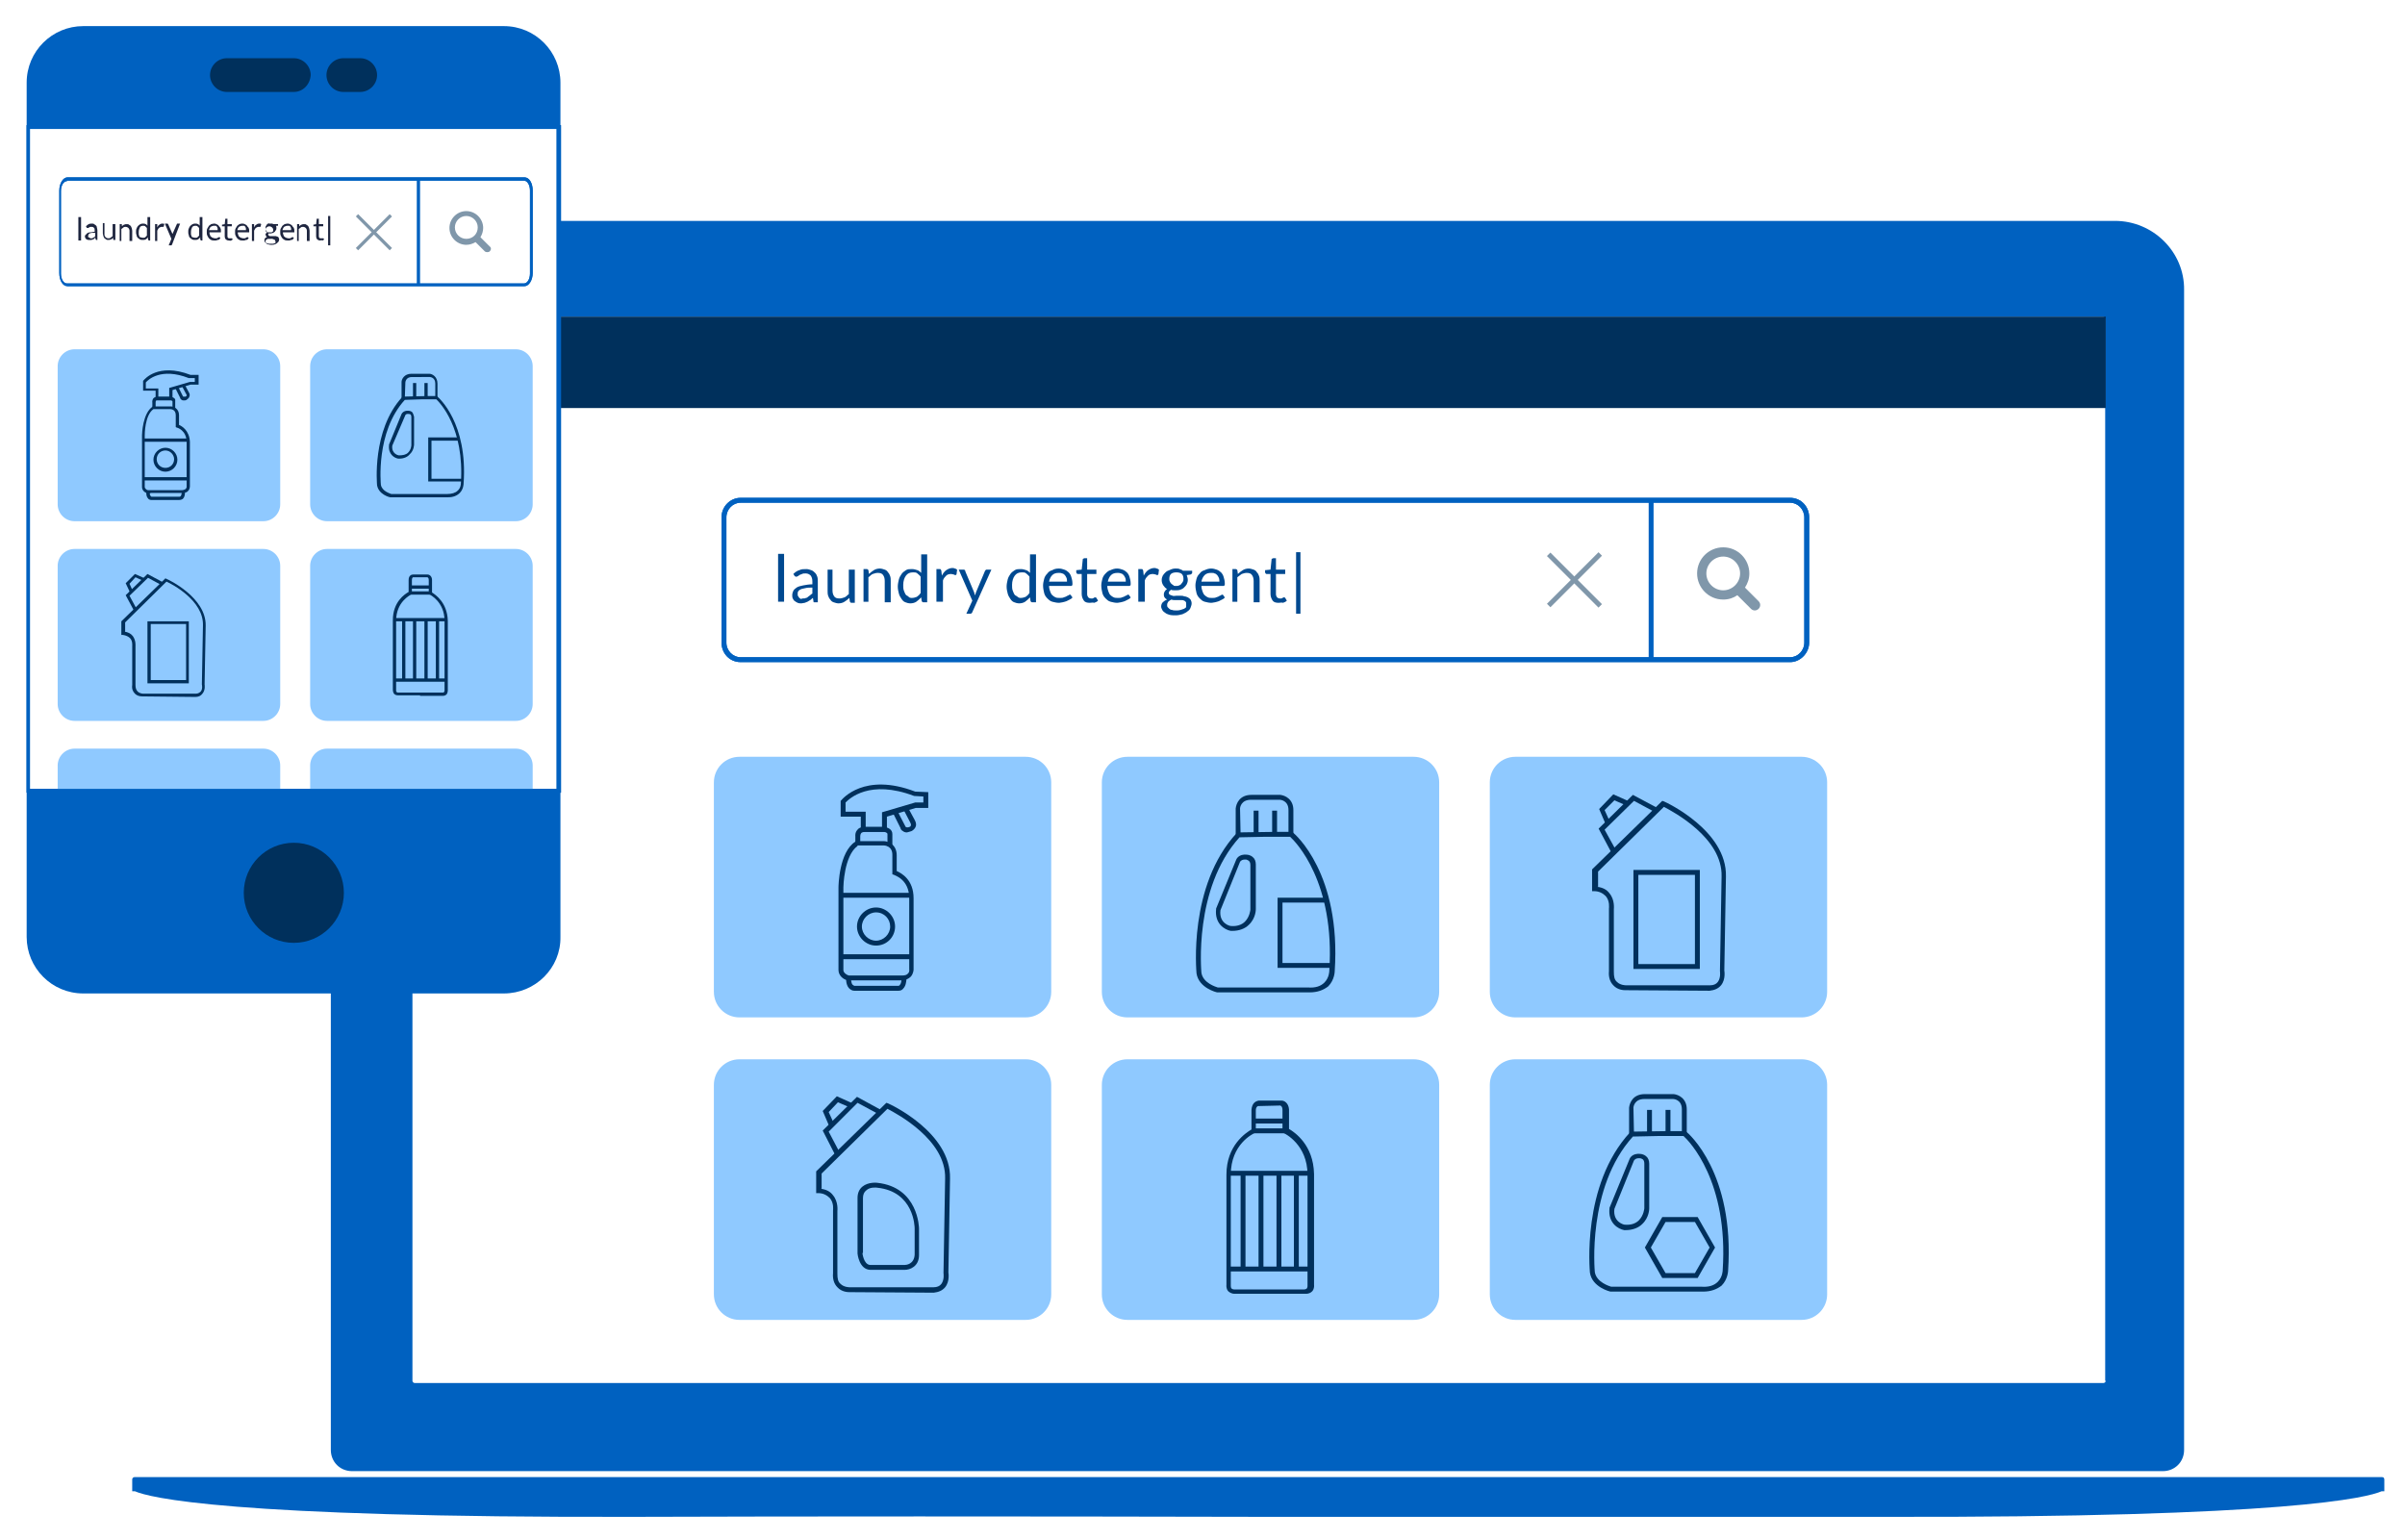
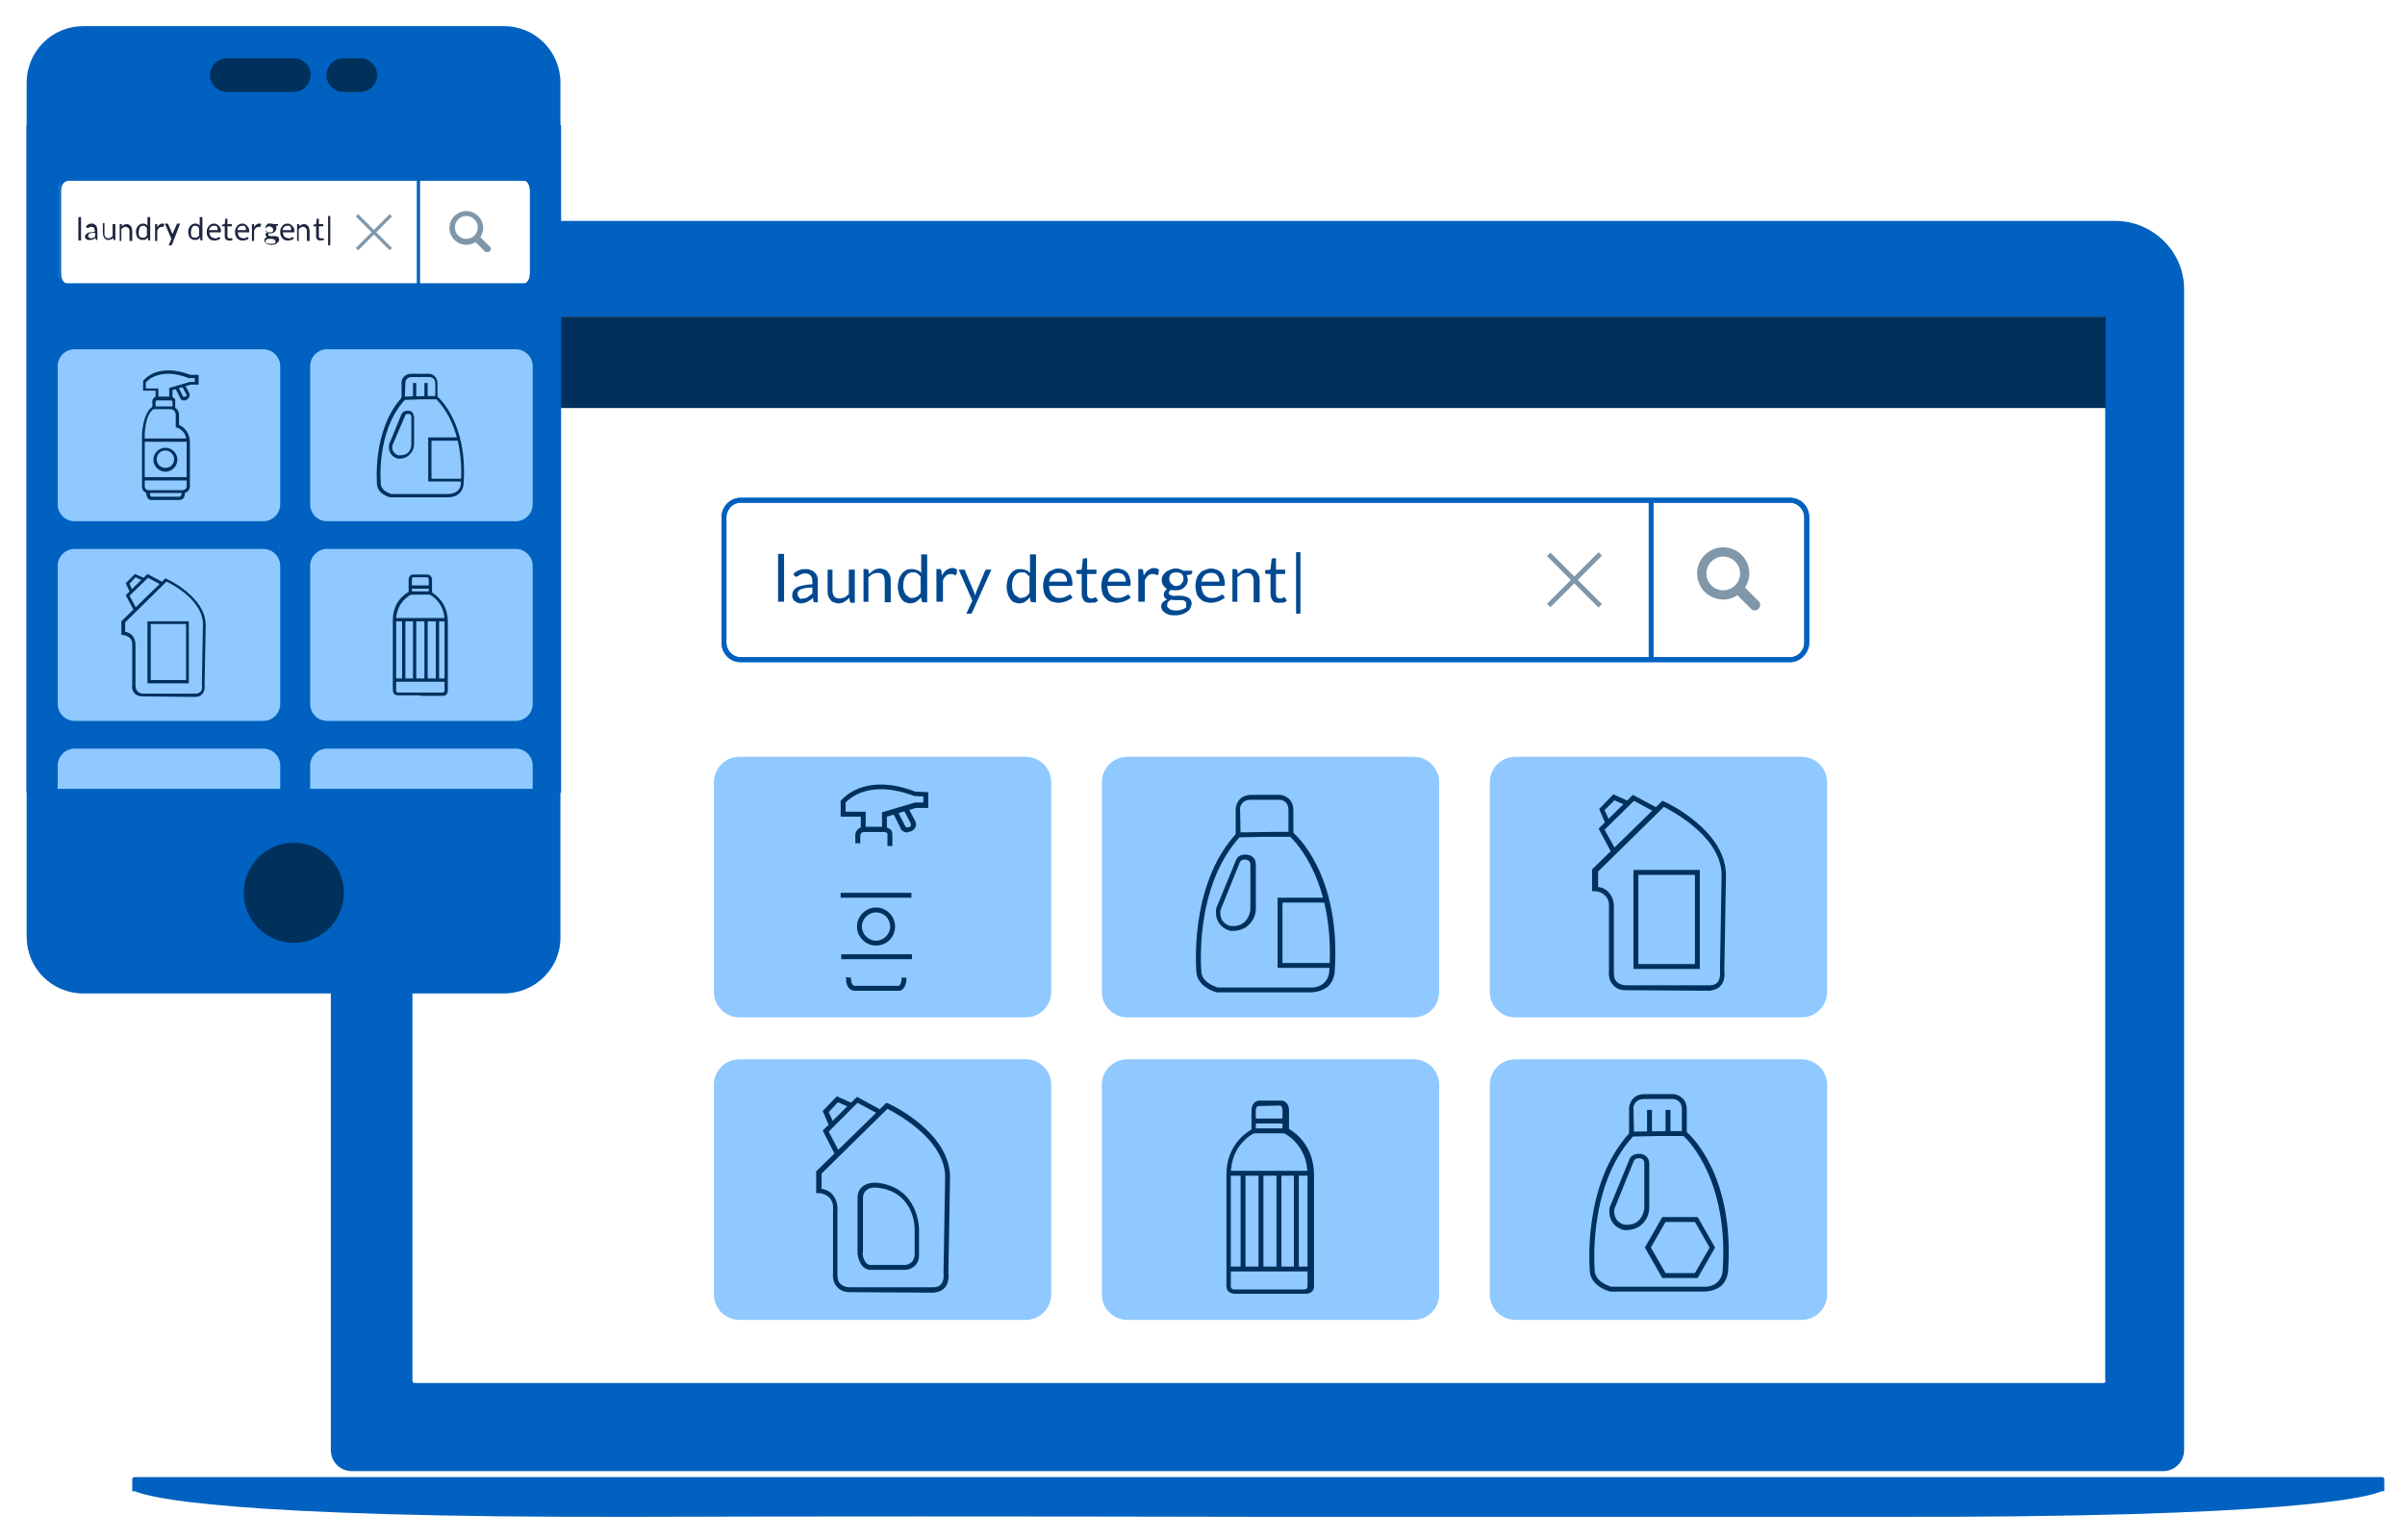
<svg xmlns="http://www.w3.org/2000/svg" width="442" height="283">
  <defs>
    <filter id="a" width="105.5%" height="108.7%" x="-2.8%" y="-4.4%" filterUnits="objectBoundingBox">
      <feOffset dy="2" in="SourceAlpha" result="shadowOffsetOuter1" />
      <feGaussianBlur in="shadowOffsetOuter1" result="shadowBlurOuter1" stdDeviation="2" />
      <feColorMatrix in="shadowBlurOuter1" result="shadowMatrixOuter1" values="0 0 0 0 0.446 0 0 0 0 0.446 0 0 0 0 0.446 0 0 0 0.5 0" />
      <feMerge>
        <feMergeNode in="shadowMatrixOuter1" />
        <feMergeNode in="SourceGraphic" />
      </feMerge>
    </filter>
  </defs>
  <g fill="none" fill-rule="evenodd">
    <g transform="translate(-846 -2038)">
      <g transform="translate(0 1925)">
        <g filter="url(#a)" transform="translate(850 115)">
          <path fill="#FFF" fill-rule="nonzero" d="M383 249.8c0 .2-.2.4-.4.4H72.2c-.2 0-.4-.2-.4-.4V54.6c0-.2.2-.4.4-.4h310.3c.2 0 .4.2.4.4v195.2h.1z" />
          <g transform="translate(20 36)">
            <g transform="translate(36)">
              <path d="M326.5 18.2H16.2c-.2 0-.4.2-.4.4v195.1c0 .2.2.4.4.4h310.3c.2 0 .4-.2.4-.4V18.6c.1-.2-.1-.4-.4-.4z" />
              <path fill="#0061C0" fill-rule="nonzero" d="M328.7.6H13.6C6.5.6.8 6.3.8 13.4v213.1c0 2.2 1.7 3.9 3.9 3.9h332.8c2.2 0 3.901-1.7 3.901-3.9V13.3C341.5 6.3 335.7.6 328.7.6zM327 213.8c0 .2-.2.4-.4.4H16.2c-.2 0-.4-.2-.4-.4V18.6c0-.2.2-.4.4-.4h310.3c.2 0 .4.2.4.4v195.2h.1z" />
            </g>
            <path fill="#0061C0" fill-rule="nonzero" d="M413.8 231.5H.7c-.2 0-.4.2-.4.4v2.2h.5c2.5 1.1 16.7 4.9 92.2 4.7 29.2-.1 71.1-.1 114.6 0h113.9c75.5.2 89.7-3.6 92.2-4.7h.5V232c0-.3-.1-.5-.4-.5" />
          </g>
          <g fill-rule="nonzero" transform="translate(128 87)">
            <path fill="#FFF" d="M197 30.2H4.1c-1.7 0-3.1-1.4-3.1-3.1V4C1 2.3 2.4.9 4.1.9H197c1.7 0 3.1 1.4 3.1 3.1v23.1c0 1.7-1.4 3.1-3.1 3.1z" />
            <path fill="#0061C0" d="M197 30.7H4.1c-2 0-3.5-1.6-3.5-3.6v-23C.6 2.1 2.2.5 4.1.5H197c2 0 3.5 1.6 3.5 3.6v23c0 1.9-1.6 3.6-3.5 3.6zM4.1 1.4c-1.4 0-2.6 1.2-2.6 2.7v23c0 1.5 1.2 2.7 2.6 2.7H197c1.4 0 2.6-1.2 2.6-2.7v-23c0-1.5-1.2-2.7-2.6-2.7H4.1z" />
          </g>
          <path fill="#0061C0" fill-rule="nonzero" d="M325 117.7H132.1c-2 0-3.5-1.6-3.5-3.6v-23c0-2 1.6-3.6 3.5-3.6H325c2 0 3.5 1.6 3.5 3.6v23c0 1.9-1.6 3.6-3.5 3.6zM132.1 88.4c-1.4 0-2.6 1.2-2.6 2.7v23c0 1.5 1.2 2.7 2.6 2.7H325c1.4 0 2.6-1.2 2.6-2.7v-23c0-1.5-1.2-2.7-2.6-2.7H132.1z" />
          <g fill="#8097AA" fill-rule="nonzero" transform="translate(307 96)">
            <path d="M12.2 10.5L9.7 8c.5-.8.8-1.6.8-2.6C10.5 2.8 8.4.6 5.7.6 3.1.6.9 2.7.9 5.4.9 8 3 10.2 5.7 10.2c1 0 1.9-.3 2.6-.8l2.5 2.5c.4.4 1 .4 1.4 0 .4-.4.4-1 0-1.4zm-6.5-2C4 8.5 2.6 7.1 2.6 5.4c0-1.7 1.4-3.1 3.1-3.1 1.7 0 3.1 1.4 3.1 3.1 0 1.7-1.4 3.1-3.1 3.1z" />
          </g>
          <path fill="#0061C0" fill-rule="nonzero" d="M299 87.9h.9v29.3h-.9z" />
          <g fill="#8097AA" fill-rule="nonzero" transform="translate(280 97)">
-             <path d="M.303 1.206L.939.569l9.476 9.475-.637.637z" />
+             <path d="M.303 1.206L.939.569l9.476 9.475-.637.637" />
            <path d="M.304 9.978L9.78.503l.637.637L.94 10.615z" />
          </g>
          <path fill="#8FC9FF" fill-rule="nonzero" d="M255.8 183h-52.6c-2.6 0-4.7-2.1-4.7-4.7v-38.5c0-2.6 2.1-4.7 4.7-4.7h52.6c2.6 0 4.7 2.1 4.7 4.7v38.5c0 2.6-2.1 4.7-4.7 4.7zM184.5 183h-52.6c-2.6 0-4.7-2.1-4.7-4.7v-38.5c0-2.6 2.1-4.7 4.7-4.7h52.6c2.6 0 4.7 2.1 4.7 4.7v38.5c0 2.6-2.1 4.7-4.7 4.7zM327.1 183h-52.6c-2.6 0-4.7-2.1-4.7-4.7v-38.5c0-2.6 2.1-4.7 4.7-4.7h52.6c2.6 0 4.7 2.1 4.7 4.7v38.5c0 2.6-2.1 4.7-4.7 4.7z" />
          <g fill-rule="nonzero" transform="translate(71 54)">
            <path fill="#00305C" d="M.8.2H312V17H.8z" />
            <g fill="#FFF" transform="translate(7 5)">
              <ellipse cx="3.3" cy="3" rx="2.4" ry="2.6" />
              <ellipse cx="10.5" cy="3" rx="2.4" ry="2.6" />
              <ellipse cx="17.7" cy="3" rx="2.4" ry="2.6" />
            </g>
          </g>
          <path fill="#8FC9FF" fill-rule="nonzero" d="M255.8 238.6h-52.6c-2.6 0-4.7-2.1-4.7-4.7v-38.5c0-2.6 2.1-4.7 4.7-4.7h52.6c2.6 0 4.7 2.1 4.7 4.7v38.5c0 2.6-2.1 4.7-4.7 4.7zM184.5 238.6h-52.6c-2.6 0-4.7-2.1-4.7-4.7v-38.5c0-2.6 2.1-4.7 4.7-4.7h52.6c2.6 0 4.7 2.1 4.7 4.7v38.5c0 2.6-2.1 4.7-4.7 4.7zM327.1 238.6h-52.6c-2.6 0-4.7-2.1-4.7-4.7v-38.5c0-2.6 2.1-4.7 4.7-4.7h52.6c2.6 0 4.7 2.1 4.7 4.7v38.5c0 2.6-2.1 4.7-4.7 4.7z" />
          <g fill-rule="nonzero">
            <g>
              <path fill="#0061C0" d="M88.6 178.6H11.3c-5.8 0-10.4-4.7-10.4-10.4v-157C.9 5.4 5.6.8 11.3.8h77.3C94.4.8 99 5.5 99 11.2v157c.1 5.7-4.6 10.4-10.4 10.4z" />
              <circle cx="50" cy="160.1" r="9.2" fill="#00305C" />
              <path fill="#00305C" d="M50 12.9H37.7c-1.7 0-3.1-1.4-3.1-3.1 0-1.7 1.4-3.1 3.1-3.1H50c1.7 0 3.1 1.4 3.1 3.1-.1 1.7-1.4 3.1-3.1 3.1zM62.2 12.9h-3.1c-1.7 0-3.1-1.4-3.1-3.1 0-1.7 1.4-3.1 3.1-3.1h3.1c1.7 0 3.1 1.4 3.1 3.1 0 1.7-1.4 3.1-3.1 3.1z" />
              <g transform="translate(0 19)">
-                 <path fill="#FFF" d="M1.2.4h97.5v122H1.2z" />
                <path fill="#0061C0" d="M98.3.7V122H1.5V.7h96.8zm.8-.7H.9v122.7h98.2V0z" />
              </g>
            </g>
            <g transform="translate(6 28)">
              <path fill="#FFF" d="M86 20.3H2.6c-.9 0-1.7-.7-1.7-1.7v-16c0-.9.7-1.7 1.7-1.7H86c.9 0 1.7.7 1.7 1.7v16c0 1-.7 1.7-1.7 1.7z" />
              <path fill="#0061C0" d="M86.4 20.6h-84c-.9 0-1.5-1.1-1.5-2.4V3C.9 1.7 1.6.6 2.4.6h84c.9 0 1.5 1.1 1.5 2.4v15.2c0 1.3-.7 2.4-1.5 2.4zM2.3 1.3c-.6 0-1.1.8-1.1 1.8v15.2c0 1 .5 1.8 1.1 1.8h84c.6 0 1.1-.8 1.1-1.8V3c0-1-.5-1.8-1.1-1.8h-84v.1z" />
            </g>
            <path fill="#0061C0" d="M92.4 48.6h-84c-.9 0-1.5-1.1-1.5-2.4V31c0-1.3.7-2.4 1.5-2.4h84c.9 0 1.5 1.1 1.5 2.4v15.2c0 1.3-.7 2.4-1.5 2.4zM8.3 29.3c-.6 0-1.1.8-1.1 1.8v15.2c0 1 .5 1.8 1.1 1.8h84c.6 0 1.1-.8 1.1-1.8V31c0-1-.5-1.8-1.1-1.8h-84v.1z" />
            <g fill="#8097AA" transform="translate(78 34)">
              <path d="M8 7.3L6.3 5.6c.3-.5.5-1.1.5-1.7C6.8 2.2 5.4.8 3.7.8 2 .8.6 2.2.6 3.9.6 5.6 2 7 3.7 7c.6 0 1.2-.2 1.7-.5l1.7 1.7c.2.2.7.2.9 0 .3-.3.3-.7 0-.9zM3.7 5.9c-1.1 0-2.1-.9-2.1-2.1 0-1.1.9-2.1 2.1-2.1 1.1 0 2.1.9 2.1 2.1 0 1.2-.9 2.1-2.1 2.1z" />
            </g>
            <path fill="#0061C0" d="M72.6 29h.6v19.3h-.6z" />
            <g fill="#8097AA" transform="translate(61 35)">
              <path d="M.396.783L.821.36l6.222 6.223-.424.424z" />
              <path d="M.396 6.584L6.62.362l.424.424L.821 7.008z" />
            </g>
            <path fill="#8FC9FF" d="M90.8 91.8H56.1c-1.7 0-3.1-1.4-3.1-3.1V63.3c0-1.7 1.4-3.1 3.1-3.1h34.7c1.7 0 3.1 1.4 3.1 3.1v25.4c0 1.7-1.4 3.1-3.1 3.1zM44.4 91.8H9.7c-1.7 0-3.1-1.4-3.1-3.1V63.3c0-1.7 1.4-3.1 3.1-3.1h34.7c1.7 0 3.1 1.4 3.1 3.1v25.4c0 1.7-1.4 3.1-3.1 3.1zM90.8 128.5H56.1c-1.7 0-3.1-1.4-3.1-3.1V100c0-1.7 1.4-3.1 3.1-3.1h34.7c1.7 0 3.1 1.4 3.1 3.1v25.4c0 1.7-1.4 3.1-3.1 3.1zM44.4 128.5H9.7c-1.7 0-3.1-1.4-3.1-3.1V100c0-1.7 1.4-3.1 3.1-3.1h34.7c1.7 0 3.1 1.4 3.1 3.1v25.4c0 1.7-1.4 3.1-3.1 3.1z" />
            <g fill="#8FC9FF" transform="translate(6 133)">
              <path d="M87.9 3.7C87.9 2 86.5.6 84.8.6H50.1C48.4.6 47 2 47 3.7v4.4h40.9V3.7zM38.4.6H3.7C2 .6.6 2 .6 3.7v4.4h40.9V3.7C41.5 2 40.1.6 38.4.6z" />
            </g>
            <path fill="#0061C0" d="M98.3 19.7V141H1.5V19.7h96.8zm.8-.7H.9v122.7h98.2V19z" />
          </g>
          <g fill="#00305C" fill-rule="nonzero" transform="translate(150 140)">
            <path d="M9 8.9H4.2V6.1H.5V3.2l.1-.1c.2-.2 4.2-5.2 13.6-1.6l2.4.1v2.9h-2.3L9 6.1v2.8zM5.1 8h3V5.3l6.1-1.8h1.5V2.4L14 2.3C5.8-.8 2.1 2.8 1.4 3.5v1.7h3.7V8z" />
            <path d="M9.1 11.5V9.3c0-.3-.6-.4-.6-.4H5c-.3 0-.6.1-.7.2-.2.2-.2.6-.2.6V11h-.9V9.7s-.1-.7.4-1.2c.3-.4.8-.5 1.4-.5h3.5c.8.1 1.5.5 1.5 1.3v2.2h-.9z" />
-             <path d="M2.4 36.2h-.5C1 36.1.1 35.3.1 34.3V19.1c0-.3.1-6.5 3.1-8.4l.1-.1h5.1c.8 0 2.4.6 2.4 2.6v2.9c.9.4 3.1 1.6 3.1 5v13.1s0 .7-.5 1.3c-.4.4-1 .7-1.7.7H2.5h-.1zm1.2-24.7C1.1 13.3 1 19 1 19.1v15.2c0 .5.6.9 1 1H11.8c.5 0 .9-.1 1.1-.4.3-.3.2-.7.2-.7V21.1c0-3.5-2.7-4.2-2.8-4.3l-.3-.1v-3.6c0-1.6-1.4-1.7-1.5-1.7H3.6v.1z" />
            <path d="M.5 20.1h13v.9H.5zM.6 31.4h13v.9H.6zM7 29.8c-1.9 0-3.5-1.6-3.5-3.5s1.6-3.5 3.5-3.5 3.5 1.6 3.5 3.5S9 29.8 7 29.8zm0-6.1c-1.4 0-2.6 1.2-2.6 2.6 0 1.4 1.2 2.6 2.6 2.6 1.4 0 2.6-1.2 2.6-2.6 0-1.4-1.1-2.6-2.6-2.6zM12.6 9c-.2 0-.5-.1-.6-.2-.4-.2-.5-.5-.5-.6l-1.4-2.8.8-.4 1.5 2.9s0 .1.1.1c.1.1.4.1.6 0 .1 0 .3-.1.3-.3.1-.2-.1-.4-.1-.5L12 4.7l.8-.4 1.3 2.4c.3.5.3 1 .2 1.2-.2.6-.8.9-.9.9-.4.1-.6.2-.8.2zM11.1 38.1H3c-.4 0-.7-.2-1-.5-.6-.7-.5-1.9-.5-2l.9.1c0 .2 0 1 .3 1.3.1.1.2.1.3.2h8.1s.2 0 .3-.2c.2-.2.3-.7.3-1.3h.9c0 .9-.2 1.6-.6 2-.3.4-.7.4-.9.4z" />
          </g>
          <g fill="#00305C" fill-rule="nonzero" transform="translate(215 142)">
            <path d="M21.7 36.4h-17c-.1 0-3.4-.8-3.8-3.5 0-.2-1.6-16.1 7.4-25.8l.1-.1 6.9-.1h3.2l.1.1c.4.3 8.9 7.6 7.7 25.5 0 0 0 1.6-1.2 2.8-.9.7-2 1.1-3.4 1.1zm-.3-.9c1.3.1 2.3-.2 3-.9.9-.9.9-2.1.9-2.1 1.1-16.4-6.2-23.8-7.2-24.7h-4.5l-4.8.1c-8.5 9.4-7 24.8-7 24.9.3 1.9 2.7 2.6 3 2.7h16.6z" />
            <path d="M9 7.4h-.9V2.6c.1-.9.7-2.5 2.9-2.5h5.3c.9.1 2.4.8 2.4 2.8v4.5h-.9V2.9c0-1.8-1.5-1.9-1.6-1.9h-5.3c-1.8 0-2 1.4-2 1.6L9 7.4zM7.5 25.1h-.3c-1.1-.2-3-1.3-2.7-4V21l3.7-9s.4-1.1 2-.9c0 0 .5 0 1 .4.4.3.6.8.6 1.4v8.2c0 .1 0 1.7-1.3 2.9-.7.7-1.8 1.1-3 1.1zm-2.2-3.8C5 23.7 7 24.2 7.2 24.2c1.1.1 2-.2 2.6-.8.9-.9 1-2.2 1-2.2V13c0-.9-.6-.9-.7-1-.9-.1-1.1.3-1.2.4l-3.6 8.9zM25.9 31.9H15.8V19h8.9v.9h-8V31h9.2z" />
-             <path d="M11.4 3h.9v4.3h-.9zM14.8 3h.9v4.3h-.9z" />
          </g>
          <g fill="#00305C" fill-rule="nonzero" transform="translate(221 198)">
            <path d="M8.4 35.8H1.9c-.6 0-1-.3-1.2-.5-.4-.5-.3-1.1-.3-1.1V13.9C.4 8.5 4 6.2 5 5.6V2C5.1.7 5.8.4 6.3.3h4.3c.4 0 1.2.4 1.3 1.6v3.6c1 .6 4.5 2.9 4.6 8.3v20.4s.1.6-.3 1.1c-.2.2-.5.5-1.2.5H8.4zM6.2 1.3s-.4.1-.4.8v4.1l-.3.1c-.2.1-4.3 2-4.3 7.6v20.4c0 .1 0 .3.1.5.1.1.3.2.5.2h12.9c.2 0 .4-.1.5-.2.1-.2.1-.4.1-.4V13.9c0-5.6-4.3-7.6-4.3-7.6l-.3-.1V2c0-.7-.4-.8-.4-.8l-4.1.1z" />
            <path d="M5.4 5.4h5.9v.9H5.4zM5.4 3.6h5.9v.9H5.4zM.8 13.2h15.1v.9H.8zM.8 30.8h15.1v.9H.8z" />
            <path d="M3 13.6h.9v17.6H3zM6.3 13.6h.9v17.6h-.9zM9.6 13.6h.9v17.6h-.9zM12.8 13.6h.9v17.6h-.9z" />
          </g>
          <g fill="#00305C" fill-rule="nonzero" transform="translate(146 197)">
            <path d="M6.1 36.5c-.2 0-1.4 0-2.2-.9-.6-.6-.9-1.5-.8-2.6V21.5c0-.1.2-1.4-.6-2.3-.5-.5-1.2-.9-2.1-.9H0v-4L12.9 1.7l.3.1c.5.2 11.6 5.4 11.4 13.8l-.3 17.3s.3 1.6-.6 2.7c-.5.6-1.2.9-2.1 1l-15.5-.1zm-5.3-19c1 .1 1.8.5 2.3 1.2 1 1.2.8 2.8.8 2.9v11.5c0 .9.1 1.5.6 1.9.6.6 1.6.6 1.6.6h15.5c.6 0 1.1-.2 1.4-.6.6-.8.4-2 .4-2l.3-17.4c.2-7.1-8.9-11.9-10.6-12.8L1 14.7v2.8H.8z" />
            <path d="M3.5 11.3L1.2 6.8 7.5.6 11.9 3l-.4.8-3.9-2.1L2.3 7l2 3.8z" />
            <path d="M2.4 6L1.2 3.2 3.8.5l2.9 1.3-.4.8-2.3-1-1.7 1.8 1 2.2zM16.3 32.4H9.9c-2-.1-2.3-2.9-2.3-3V19.2c0-.9.3-1.6.9-2.1 1.1-.9 2.7-.7 2.7-.7 7.6.8 7.7 8.3 7.7 8.4v4.9c0 2.1-1.7 2.7-2.6 2.7zm-7.8-3.1s.2 2.1 1.4 2.2h6.4c.2 0 1.7-.1 1.8-1.9v-4.8c0-.3-.1-6.8-6.9-7.5 0 0-1.3-.2-2 .5-.4.3-.6.8-.6 1.4v10.1h-.1z" />
          </g>
          <g fill="#00305C" fill-rule="nonzero" transform="translate(288 197)">
            <path d="M21 36.4H4c-.1 0-3.4-.8-3.8-3.5 0-.2-1.6-16.1 7.4-25.8l.1-.1 6.9-.1h3.2l.1.1c.4.3 8.9 7.6 7.7 25.5 0 0 0 1.6-1.2 2.8-.9.7-2 1.1-3.4 1.1zm-.3-.9c1.3.1 2.3-.2 3-.9.9-.9.9-2.1.9-2.1 1.1-16.4-6.2-23.8-7.2-24.7h-4.5l-4.8.1c-8.5 9.4-7 24.8-7 24.9.3 1.9 2.7 2.6 3 2.7h16.6z" />
            <path d="M8.3 7.4h-.9V2.6c.1-.9.7-2.5 2.9-2.5h5.3c.9.1 2.4.8 2.4 2.8v4.5h-.9V2.9c0-1.8-1.5-1.9-1.6-1.9h-5.3c-1.8 0-2 1.4-2 1.6l.1 4.8zM6.8 25.1h-.3c-1.1-.2-3-1.3-2.7-4V21l3.7-9s.4-1.1 2-.9c0 0 .5 0 1 .4.4.3.6.8.6 1.4v8.2c0 .1 0 1.7-1.3 2.9-.7.7-1.8 1.1-3 1.1zm-2.1-3.9c-.3 2.4 1.7 2.9 1.9 2.9 1.1.1 2-.2 2.6-.8.9-.9 1-2.2 1-2.2v-8.2c0-.9-.5-.9-.7-1-.9-.1-1.1.3-1.2.4l-3.6 8.9z" />
            <path d="M10.7 3h.9v4.3h-.9zM14.1 3h.9v4.3h-.9zM20 33.9h-6.5l-3.2-5.6 3.2-5.6H20l3.2 5.6-3.2 5.6zm-5.9-.9h5.4l2.7-4.7-2.7-4.7h-5.4l-2.7 4.7 2.7 4.7z" />
          </g>
          <g fill="#00305C" fill-rule="nonzero" transform="translate(288 142)">
            <path d="M6.7 36c-.2 0-1.4 0-2.2-.9-.6-.6-.9-1.5-.8-2.6V21c0-.1.2-1.4-.6-2.3-.5-.5-1.2-.9-2.1-.9H.6v-4L13.5 1.2l.3.1c.5.2 11.6 5.4 11.4 13.8l-.3 17.3s.3 1.6-.6 2.7c-.5.6-1.2.9-2.1 1L6.7 36c.1 0 .1 0 0 0zM1.5 17c1 .1 1.8.5 2.3 1.2 1 1.2.8 2.8.8 2.9v11.5c0 .9.1 1.5.6 1.9.6.6 1.6.6 1.6.6h15.5c.6 0 1.1-.2 1.4-.6.6-.8.4-2 .4-2l.3-17.4C24.6 8 15.5 3.2 13.8 2.3L1.7 14.2V17h-.2z" />
            <path d="M4.2 10.8L1.8 6.3 8.1.1l4.5 2.4-.4.8-3.9-2.1-5.4 5.3L5 10.3z" />
            <path d="M3.1 5.5L1.9 2.7 4.5 0l2.9 1.3-.4.8-2.3-1-1.8 1.8 1 2.2zM20.4 32.1H8.2V13.9h12.2v18.2zm-11.3-.9h10.4V14.8H9.1v16.4z" />
          </g>
          <g fill="#00305C" fill-rule="nonzero" transform="translate(22 64)">
            <path d="M5.6 5.6h-3V3.8H.3V2l.1-.1C.5 1.8 3-1.4 9 .9h1.5v1.8H9l-3.3 1v1.9h-.1zM3.2 5h1.9V3.3l3.8-1.1h.9v-.7H8.7c-5.1-2-7.5.3-7.9.8v1.1h2.3V5h.1z" />
            <path d="M5.7 7.2V5.8c0-.2-.4-.3-.4-.3H3.1c-.2 0-.3 0-.4.1-.1.1-.1.4-.1.4v.8H2V6s-.1-.4.2-.8c.2-.2.5-.3.9-.3h2.2c.5.1 1 .3.9.8v1.4h-.5v.1z" />
            <path d="M1.5 22.7h-.3c-.5-.1-1.1-.5-1.1-1.2V12c0-.2.1-4.1 2-5.3H5.4c.5 0 1.5.4 1.5 1.6v1.8c.5.2 1.9 1 2 3.1v8.2s0 .5-.3.8c-.2.3-.6.4-1.1.4H1.7c-.1.1-.2.1-.2.1zm.7-15.5C.6 8.3.6 11.9.6 12v9.5c0 .3.4.6.6.6h6.2c.3 0 .5-.1.7-.2.2-.2.2-.4.2-.4v-8.2c0-2.2-1.7-2.7-1.8-2.7l-.2-.1V8.3c0-1-.8-1.1-1-1.1H2.2z" />
            <path d="M.3 12.6h8.2v.6H.3zM.3 19.7h8.1v.6H.3zM4.4 18.7c-1.2 0-2.2-1-2.2-2.2 0-1.2 1-2.2 2.2-2.2 1.2 0 2.2 1 2.2 2.2 0 1.2-1 2.2-2.2 2.2zm0-3.9c-.9 0-1.6.7-1.6 1.6 0 .9.7 1.6 1.6 1.6.9 0 1.6-.7 1.6-1.6 0-.8-.7-1.6-1.6-1.6zM7.8 5.6c-.1 0-.3 0-.4-.1-.2-.1-.3-.3-.3-.4l-.9-1.8.5-.3.9 1.8s0 .1.1.1h.4s.2-.1.2-.2 0-.2-.1-.3l-.8-1.5.5-.3.8 1.5c.2.3.2.6.1.8-.1.4-.5.5-.5.6-.2.1-.3.1-.5.1zM6.9 23.9H1.8c-.2 0-.5-.1-.6-.3-.4-.4-.3-1.2-.3-1.2h.6c0 .1 0 .6.2.8.1.1.1.1.2.1H7s.1 0 .2-.1.2-.4.2-.8H8c0 .6-.1 1-.4 1.3-.3.2-.6.2-.7.2z" />
          </g>
          <g fill="#00305C" fill-rule="nonzero" transform="translate(65 64)">
            <path d="M13.4 23.4H2.7c-.1 0-2.1-.5-2.4-2.2 0-.1-1-10.1 4.6-16.2l.1-.1 4.3-.1h2l.1.1c.2.2 5.6 4.8 4.8 16 0 0 0 1-.7 1.7-.5.5-1.2.8-2.1.8zm-.2-.6c.8 0 1.5-.2 1.9-.6.6-.5.6-1.3.6-1.3.7-10.3-3.9-14.9-4.5-15.5H8.4l-3 .1C0 11.4 1 21 1 21.1c.2 1.2 1.7 1.6 1.9 1.7h10.3z" />
            <path d="M5.4 5.2h-.6v-3c0-.5.5-1.5 1.8-1.5h3.3c.5 0 1.5.5 1.5 1.8v2.8H11V2.5c0-1.1-.9-1.2-1-1.2H6.7c-1.1 0-1.2.9-1.2 1l-.1 2.9zM4.4 16.3h-.2c-.7-.1-1.9-.8-1.7-2.5v-.1l2.3-5.6s.3-.7 1.3-.6c0 0 .3 0 .6.2.2.2.3.5.4.9v5.1s0 1.1-.8 1.8c-.4.5-1.1.8-1.9.8zm-1.3-2.4c-.2 1.5 1.1 1.8 1.2 1.8.7 0 1.3-.1 1.7-.5.6-.6.6-1.4.6-1.4V8.7c0-.6-.3-.6-.4-.6-.6-.1-.7.2-.7.2l-2.4 5.6zM16 20.5H9.7v-8.1h5.6v.6h-5v7H16z" />
            <path d="M6.9 2.4h.6v2.7h-.6zM9 2.4h.6v2.7H9z" />
          </g>
          <g fill="#00305C" fill-rule="nonzero" transform="translate(18 101)">
            <path d="M4.2 23c-.2 0-.9 0-1.4-.5-.4-.4-.6-.9-.5-1.6v-7.2s.1-.9-.4-1.4c-.3-.3-.7-.5-1.3-.6H.3V9.2l8.1-7.9.2.1c.3.1 7.3 3.4 7.2 8.6l-.2 10.8s.2 1-.4 1.7c-.3.4-.7.6-1.3.6L4.2 23zM.9 11.1c.6.1 1.1.3 1.5.8.6.8.5 1.8.5 1.8v7.2c0 .5.1.9.4 1.2.4.4 1 .4 1 .4H14c.4 0 .7-.2.9-.4.4-.5.2-1.3.2-1.3l.2-10.9c.1-4.5-5.6-7.5-6.7-8L1 9.4v1.7H.9z" />
            <path d="M2.6 7.2L1.1 4.4l4-3.9L7.9 2l-.3.5-2.4-1.3-3.4 3.3 1.3 2.4z" />
            <path d="M1.9 3.9l-.8-1.7L2.8.5l1.8.8-.2.5-1.5-.7-1.1 1.2.6 1.3zM12.7 20.6H5.1V9.2h7.6v11.4zm-7-.6h6.5V9.7H5.7V20z" />
          </g>
          <g fill="#00305C" fill-rule="nonzero" transform="translate(68 101)">
            <path d="M5.2 22.8H1.1c-.4 0-.6-.2-.7-.3-.2-.3-.2-.7-.2-.7V9c0-3.4 2.2-4.8 2.9-5.2V1.6c0-.8.5-1 .8-1h2.7c.3 0 .8.3.8 1v2.3c.6.4 2.8 1.8 2.9 5.2v12.8s0 .4-.2.7c-.1.1-.3.3-.7.3H5.2v-.1zM3.9 1.1s-.2.1-.2.5v2.6l-.2.1C3.4 4.4.8 5.6.8 9.1v12.8c0 .1 0 .2.1.3.1.1.2.1.3.1h8.1c.1 0 .3 0 .3-.1.1-.1.1-.3.1-.3V9.1C9.7 5.6 7 4.3 7 4.3l-.2-.1V1.6c0-.4-.2-.5-.3-.5H3.9z" />
            <path d="M3.4 3.7h3.7v.6H3.4zM3.4 2.6h3.7v.6H3.4zM.5 8.6H10v.6H.5zM.5 19.7H10v.6H.5z" />
            <path d="M1.9 8.9h.6v11h-.6zM3.9 8.9h.6v11h-.6zM6 8.9h.6v11H6zM8.1 8.9h.6v11h-.6z" />
          </g>
          <g fill="#004990" fill-rule="nonzero" transform="translate(139 97)">
            <path d="M1.1.8v8.8H0V.8zM7.4 9.7h-.8c-.1 0-.1-.1-.1-.2l-.1-.6c-.2.1-.3.3-.5.4-.2.1-.3.2-.5.3-.2.1-.3.1-.5.2-.2 0-.4.1-.6.1-.2 0-.5 0-.7-.1-.2-.1-.4-.2-.5-.3-.2-.1-.3-.3-.4-.5-.1-.2-.1-.4-.1-.7 0-.2.1-.5.2-.7.1-.2.3-.4.6-.6.3-.2.7-.3 1.2-.4.5-.1 1.1-.2 1.7-.2v-.5c0-.5-.1-.8-.3-1.1-.2-.2-.5-.4-.9-.4-.3 0-.5 0-.7.1-.2.1-.3.1-.5.2-.1.1-.2.2-.3.2-.1.1-.2.1-.3.1-.1 0-.1 0-.2-.1-.1 0-.1-.1-.1-.1l-.2-.3c.3-.3.7-.6 1.1-.7.4-.2.8-.2 1.3-.2.3 0 .6.1.9.2.3.1.5.3.7.5.2.2.3.4.4.7.1.3.1.6.1.9v3.8h.1zM4.6 9c.2 0 .4 0 .5-.1.2 0 .3-.1.4-.2.1-.1.3-.2.4-.3.1-.1.2-.2.4-.3V7c-.5 0-.9 0-1.3.1-.3.1-.6.1-.8.2-.2.1-.4.2-.5.4-.1.1-.1.3-.1.5s0 .3.1.4c.1.1.1.2.2.3.1.1.2.1.3.2.2-.1.3-.1.4-.1zM10 3.6v3.9c0 .5.1.8.3 1.1.2.3.5.4 1 .4.3 0 .6-.1.9-.2.3-.1.5-.4.8-.6V3.7h1.1v6.1h-.6c-.2 0-.2-.1-.3-.2l-.1-.7c-.3.3-.6.5-.9.7-.3.2-.7.3-1.1.3-.3 0-.6-.1-.9-.2-.3-.1-.5-.3-.6-.5-.2-.2-.3-.4-.4-.7-.1-.3-.1-.6-.1-.9V3.7h.9v-.1zM15.7 9.7V3.6h.6c.2 0 .2.1.3.2l.1.7c.3-.3.6-.5.9-.7.3-.2.7-.3 1.1-.3.3 0 .6.1.9.2.3.1.5.3.6.5.2.2.3.4.4.7.1.3.1.6.1.9v3.9h-1.1V5.8c0-.5-.1-.8-.3-1.1-.2-.3-.5-.4-1-.4-.3 0-.6.1-.9.2-.3.1-.5.4-.8.6v4.5h-.9v.1zM26.7 9.7c-.2 0-.2-.1-.3-.2l-.1-.7c-.3.3-.6.6-.9.8-.3.2-.7.3-1.1.3-.3 0-.7-.1-.9-.2-.3-.1-.5-.3-.7-.6-.2-.3-.4-.6-.5-1-.1-.4-.2-.8-.2-1.3 0-.4.1-.9.2-1.3s.3-.7.5-1c.2-.3.5-.5.8-.7.3-.2.7-.2 1.1-.2.4 0 .7.1 1 .2.3.1.5.3.7.5V.9h1.1v8.8h-.7zm-2.1-.8c.3 0 .7-.1.9-.2.3-.2.5-.4.7-.7V5c-.2-.3-.4-.4-.6-.6-.2-.2-.5-.2-.8-.2-.6 0-1 .2-1.3.6-.3.4-.5 1-.5 1.7 0 .4 0 .7.1 1 .1.3.2.5.3.7.1.2.3.3.5.4.2.3.5.3.7.3zM29.1 9.7V3.6h.6c.1 0 .2 0 .2.1 0 0 .1.1.1.2l.1.9c.2-.4.5-.8.8-1 .3-.2.7-.4 1.1-.4.2 0 .3 0 .5.1.1 0 .3.1.4.2l-.1.8c0 .1-.1.2-.2.2s-.1 0-.3-.1c-.1 0-.3-.1-.5-.1-.4 0-.7.1-.9.3-.2.2-.5.5-.6.9v3.9h-1.2v.1zM35.7 11.5c0 .1-.1.1-.1.2-.1 0-.1.1-.2.1h-.8l1.1-2.4-2.5-5.7h.9c.1 0 .2 0 .2.1.1 0 .1.1.1.2L36 7.8c0 .1.1.2.1.3 0 .1 0 .2.1.3 0-.1.1-.2.1-.3 0-.1.1-.2.1-.3L38 4c0-.1.1-.1.1-.2.1 0 .1-.1.2-.1h.9l-3.5 7.8zM46.7 9.7c-.2 0-.2-.1-.3-.2l-.1-.7c-.3.3-.6.6-.9.8-.3.2-.7.3-1.1.3-.3 0-.7-.1-.9-.2-.3-.1-.5-.3-.7-.6-.2-.3-.4-.6-.5-1-.1-.4-.2-.8-.2-1.3 0-.4.1-.9.2-1.3s.3-.7.5-1c.2-.3.5-.5.8-.7.3-.2.7-.2 1.1-.2.4 0 .7.1 1 .2.3.1.5.3.7.5V.9h1.1v8.8h-.7zm-2.1-.8c.3 0 .7-.1.9-.2.3-.2.5-.4.7-.7V5c-.2-.3-.4-.4-.6-.6-.2-.2-.5-.2-.8-.2-.6 0-1 .2-1.3.6-.3.4-.5 1-.5 1.7 0 .4 0 .7.1 1 .1.3.2.5.3.7.1.2.3.3.5.4.3.3.5.3.7.3zM51.6 3.5c.4 0 .7.1 1 .2.3.1.6.3.8.5.2.2.4.5.5.9.1.3.2.7.2 1.2 0 .2 0 .3-.1.3 0 .1-.1.1-.2.1h-4c0 .4.1.7.2 1 .1.3.2.5.4.7.2.2.4.3.6.4.2.1.5.1.8.1.3 0 .5 0 .7-.1.2-.1.4-.1.5-.2.1-.1.3-.1.4-.2.1-.1.2-.1.2-.1.1 0 .2 0 .2.1l.3.4c-.1.2-.3.3-.5.4l-.6.3c-.2.1-.4.1-.7.2-.2 0-.4.1-.7.1-.4 0-.8-.1-1.2-.2-.4-.1-.7-.4-.9-.6-.3-.3-.5-.6-.6-1-.1-.4-.2-.9-.2-1.4 0-.4.1-.8.2-1.2.1-.4.3-.7.6-1 .2-.3.5-.5.9-.6.3-.2.7-.3 1.2-.3zm0 .8c-.5 0-.9.1-1.2.4-.3.3-.5.7-.6 1.2h3.3c0-.2 0-.5-.1-.7-.1-.2-.2-.4-.3-.5-.1-.1-.3-.3-.5-.3-.2-.1-.4-.1-.6-.1zM57.3 9.8c-.5 0-.9-.1-1.1-.4-.2-.3-.4-.7-.4-1.2V4.5h-.7c-.1 0-.1 0-.2-.1 0 0-.1-.1-.1-.2v-.4l1-.1.2-1.9c0-.1 0-.1.1-.1 0 0 .1-.1.2-.1h.5v2.1h1.7v.8h-1.7v3.7c0 .3.1.4.2.6.1.1.3.2.5.2h.3c.1 0 .2-.1.2-.1.1 0 .1-.1.2-.1h.1c.1 0 .1 0 .2.1l.3.5c-.2.2-.4.3-.7.4-.3-.1-.5 0-.8 0zM62.3 3.5c.4 0 .7.1 1 .2.3.1.6.3.8.5.2.2.4.5.5.9.1.3.2.7.2 1.2 0 .2 0 .3-.1.3 0 .1-.1.1-.2.1h-4c0 .4.1.7.2 1 .1.3.2.5.4.7.2.2.4.3.6.4.2.1.5.1.8.1.3 0 .5 0 .7-.1.2-.1.4-.1.5-.2.1-.1.3-.1.4-.2.1-.1.2-.1.2-.1.1 0 .2 0 .2.1l.3.4c-.1.2-.3.3-.5.4l-.6.3c-.2.1-.4.1-.7.2-.2 0-.4.1-.7.1-.4 0-.8-.1-1.2-.2-.4-.1-.7-.4-.9-.6-.3-.3-.5-.6-.6-1-.1-.4-.2-.9-.2-1.4 0-.4.1-.8.2-1.2.1-.4.3-.7.6-1 .3-.3.5-.5.9-.6.4-.2.8-.3 1.2-.3zm.1.8c-.5 0-.9.1-1.2.4-.3.3-.5.7-.6 1.2h3.3c0-.2 0-.5-.1-.7-.1-.2-.2-.4-.3-.5-.1-.1-.3-.3-.5-.3-.2-.1-.4-.1-.6-.1zM66.2 9.7V3.6h.6c.1 0 .2 0 .2.1 0 0 .1.1.1.2l.1.9c.2-.4.5-.8.8-1 .3-.2.7-.4 1.1-.4.2 0 .3 0 .5.1.1 0 .3.1.4.2l-.1.8c0 .1-.1.2-.2.2s-.1 0-.3-.1c-.1 0-.3-.1-.5-.1-.4 0-.7.1-.9.3-.2.2-.5.5-.6.9v3.9h-1.2v.1zM73.1 3.5c.3 0 .5 0 .7.1.2.1.4.1.6.3h1.7v.4c0 .1-.1.2-.3.3l-.7.1c.1.3.2.6.2.9 0 .3-.1.6-.2.8-.1.2-.3.4-.5.6-.2.2-.4.3-.7.4-.3.1-.6.1-.9.1-.3 0-.6 0-.8-.1l-.3.3c-.1.1-.1.2-.1.3 0 .1.1.3.2.3.1.1.3.1.5.2s.4 0 .7 0h.7c.3 0 .5 0 .7.1.2 0 .5.1.7.2.2.1.3.2.5.4.1.2.2.4.2.7 0 .3-.1.5-.2.8-.1.3-.3.5-.6.7-.2.2-.5.3-.9.5-.4.1-.8.2-1.2.2-.4 0-.8 0-1.2-.1-.3-.1-.6-.2-.8-.4-.2-.1-.4-.3-.5-.5-.1-.2-.2-.4-.2-.6 0-.3.1-.6.3-.8.2-.2.5-.4.8-.5-.2-.1-.3-.2-.4-.3-.1-.1-.2-.3-.2-.5v-.3c0-.1.1-.2.1-.3.1-.1.1-.2.2-.3.1-.1.2-.2.3-.2-.3-.2-.5-.4-.7-.7-.2-.3-.3-.6-.3-1 0-.3.1-.6.2-.8.1-.2.3-.4.5-.6.2-.2.4-.3.7-.4.6-.3.9-.3 1.2-.3zM75 10c0-.2 0-.3-.1-.4-.1-.1-.2-.2-.3-.2-.1-.1-.3-.1-.5-.1h-1.2c-.2 0-.4 0-.6-.1-.2.1-.4.2-.6.4-.1.2-.2.3-.2.6 0 .1 0 .3.1.4l.3.3c.1.1.3.2.5.2.2.1.5.1.8.1.3 0 .5 0 .8-.1.2-.1.4-.1.6-.2.2-.1.3-.2.4-.3V10zm-1.9-3.3c.2 0 .4 0 .6-.1.2-.1.3-.1.4-.3.1-.1.2-.2.3-.4.1-.2.1-.3.1-.5 0-.4-.1-.7-.3-.9-.2-.2-.6-.3-1-.3s-.8.1-1 .3c-.2.2-.3.5-.3.9 0 .2 0 .3.1.5.1.1.1.3.3.4.1.1.2.2.4.3 0 .1.2.1.4.1zM79.6 3.5c.4 0 .7.1 1 .2.3.1.6.3.8.5.2.2.4.5.5.9.1.3.2.7.2 1.2 0 .2 0 .3-.1.3 0 .1-.1.1-.2.1h-4c0 .4.1.7.2 1 .1.3.2.5.4.7.2.2.4.3.6.4.2.1.5.1.8.1.3 0 .5 0 .7-.1.2-.1.4-.1.5-.2.1-.1.3-.1.4-.2.1-.1.2-.1.2-.1.1 0 .2 0 .2.1l.3.4c-.1.2-.3.3-.5.4l-.6.3c-.2.1-.4.1-.7.2-.2 0-.4.1-.7.1-.4 0-.8-.1-1.2-.2-.4-.1-.7-.4-.9-.6-.3-.3-.5-.6-.6-1-.1-.4-.2-.9-.2-1.4 0-.4.1-.8.2-1.2.1-.4.3-.7.6-1 .2-.3.5-.5.9-.6.4-.2.8-.3 1.2-.3zm0 .8c-.5 0-.9.1-1.2.4-.3.3-.5.7-.6 1.2h3.3c0-.2 0-.5-.1-.7-.1-.2-.2-.4-.3-.5-.1-.1-.3-.3-.5-.3-.1-.1-.3-.1-.6-.1zM83.5 9.7V3.6h.6c.2 0 .2.1.3.2l.1.7c.3-.3.6-.5.9-.7.3-.2.7-.3 1.1-.3.3 0 .6.1.9.2.3.1.5.3.6.5.2.2.3.4.4.7.1.3.1.6.1.9v3.9h-1.1V5.8c0-.5-.1-.8-.3-1.1-.2-.3-.5-.4-1-.4-.3 0-.6.1-.9.2-.3.2-.5.4-.8.6v4.5h-.9v.1zM92 9.8c-.5 0-.9-.1-1.1-.4-.2-.3-.4-.7-.4-1.2V4.5h-.7c-.1 0-.1 0-.2-.1 0 0-.1-.1-.1-.2v-.4l1-.1.2-1.9c0-.1 0-.1.1-.1 0 0 .1-.1.2-.1h.5v2.1h1.7v.8h-1.7v3.7c0 .3.1.4.2.6.1.1.3.2.5.2h.3c.1 0 .2-.1.2-.1.1 0 .1-.1.2-.1h.1c.1 0 .1 0 .2.1l.3.5c-.2.2-.4.3-.7.4-.2-.1-.5 0-.8 0zM95.2.5h.8v11.3h-.8z" />
          </g>
          <g fill="#1E253F" fill-rule="nonzero" transform="translate(10 35)">
            <path d="M.9.9v4.3H.4V.9zM4 5.1H3.7s-.1 0-.1-.1l-.1-.3c-.1.1-.2.1-.2.2-.1.1-.2.1-.2.1-.1 0-.2.1-.3.1h-.6c-.1 0-.2-.1-.3-.1l-.2-.2c0-.1-.1-.2-.1-.3 0-.1 0-.2.1-.3l.3-.3c.1-.1.3-.2.6-.2s.5-.1.8-.1v-.2c0-.2 0-.4-.1-.5-.1-.1-.2-.2-.4-.2h-.3c-.1 0-.2.1-.2.1-.1 0-.1.1-.2.1h-.1H2l-.1-.1-.1-.2c.2-.2.3-.3.5-.4.2-.1.4-.1.6-.1.2 0 .3 0 .4.1.1.1.2.1.3.2.1.1.2.2.2.4 0 .1.1.3.1.5v1.8H4zm-1.3-.3h.2c.1 0 .1 0 .2-.1.1 0 .1-.1.2-.1s.1-.1.2-.2v-.6h-.6c-.2 0-.3.1-.4.1-.1 0-.2.1-.2.2s-.1.1-.1.2v.2c0 .1.1.1.1.1s.1.1.2.1c0 .1.1.1.2.1zM5.2 2.2v1.9c0 .2.1.4.2.5.1.1.3.2.5.2s.3 0 .4-.1c.1-.1.3-.2.4-.3V2.2h.5v2.9h-.3c-.1 0-.1 0-.1-.1v-.3c-.1.1-.3.3-.4.3-.2.1-.3.1-.5.1s-.3 0-.4-.1c-.1-.1-.2-.1-.3-.2-.1-.1-.1-.2-.2-.4 0-.1-.1-.3-.1-.5V2h.3v.2zM8 5.1V2.2h.3c.1 0 .1 0 .1.1v.3c.1-.1.3-.3.4-.3.2-.1.3-.1.5-.1s.3 0 .4.1c.1.1.2.1.3.2.1.1.1.2.2.4 0 .1.1.3.1.5v1.9h-.5V3.4c0-.2-.1-.4-.2-.5-.1-.1-.3-.2-.5-.2s-.3 0-.4.1c-.1.1-.3.2-.4.3v2.2H8v-.2zM13.3 5.1c-.1 0-.1 0-.1-.1v-.4c-.1.2-.3.3-.4.4-.2.1-.3.1-.6.1-.2 0-.3 0-.5-.1-.1-.1-.3-.2-.4-.3-.1-.1-.2-.3-.2-.5-.1-.2-.1-.4-.1-.6 0-.2 0-.4.1-.6.1-.2.1-.3.3-.5.1-.1.2-.2.4-.3.2-.1.3-.1.5-.1s.3 0 .5.1c.1.1.2.1.3.3V.9h.5v4.3h-.3v-.1zm-1-.4c.2 0 .3 0 .4-.1l.3-.3V2.9l-.3-.3c-.1-.1-.2-.1-.4-.1-.3 0-.5.1-.6.3-.1.2-.2.5-.2.8v.5c0 .1.1.2.1.3 0 .1.1.2.2.2.3.1.4.1.5.1zM14.5 5.1V2.2h.4v.6c.1-.2.2-.4.4-.5.1-.1.3-.2.5-.2h.2c.1 0 .1 0 .2.1l-.1.4s0 .1-.1.1H15.7c-.2 0-.3.1-.5.2-.1.1-.2.3-.3.5v1.9h-.4v-.2zM17.6 6s0 .1 0 0c-.1.1-.1.1-.2.1H17l.5-1.2-1.2-2.8h.5l.1.1.8 1.8v0l.8-1.8s0-.1.1-.1h.5L17.6 6zM22.9 5.1c-.1 0-.1 0-.1-.1v-.4c-.1.2-.3.3-.4.4-.2.1-.3.1-.6.1-.2 0-.3 0-.5-.1-.1-.1-.3-.2-.4-.3-.1-.1-.2-.3-.2-.5-.1-.2-.1-.4-.1-.6 0-.2 0-.4.1-.6.1-.2.1-.3.3-.5.1-.1.2-.2.4-.3.2-.1.3-.1.5-.1s.3 0 .5.1c.1.1.2.1.3.3V.9h.5v4.3h-.3v-.1zm-1-.4c.2 0 .3 0 .4-.1l.3-.3V2.9l-.3-.3c-.1-.1-.2-.1-.4-.1-.3 0-.5.1-.6.3-.1.2-.2.5-.2.8v.5c0 .1.1.2.1.3 0 .1.1.2.2.2.3.1.4.1.5.1zM25.3 2.1c.2 0 .3 0 .5.1.1.1.3.1.4.3.1.2.2.2.3.4.1.2.1.3.1.6v.2h-2.1c0 .2 0 .3.1.5 0 .1.1.3.2.3.1.1.2.2.3.2.1 0 .2.1.4.1h.3c.1 0 .2-.1.2-.1.1 0 .1-.1.2-.1h.2l.1.2-.2.2c-.1.1-.2.1-.3.1-.1 0-.2.1-.3.1h-.3c-.2 0-.4 0-.6-.1-.2-.1-.3-.2-.4-.3-.1-.1-.2-.3-.3-.5-.1-.2-.1-.4-.1-.7 0-.2 0-.4.1-.6.1-.2.2-.3.3-.5.1-.1.3-.2.4-.3.1 0 .3-.1.5-.1zm0 .4c-.2 0-.4.1-.6.2-.1.1-.2.3-.3.6H26V3c0-.1-.1-.2-.1-.3l-.2-.2h-.4zM28 5.2c-.2 0-.4-.1-.5-.2-.1-.1-.2-.3-.2-.6V2.6h-.4-.1V2.3l.5-.1.1-.9v-.1h.4v1h.8v.4h-.8v1.8c0 .1 0 .2.1.3.1.1.1.1.2.1h.5l.2.2c-.1.1-.2.1-.3.2-.1.1-.3 0-.5 0zM30.5 2.1c.2 0 .3 0 .5.1.1.1.3.1.4.3.1.2.2.2.3.4.1.2.1.3.1.6v.2h-2.1c0 .2 0 .3.1.5 0 .1.1.3.2.3.1.1.2.2.3.2.1 0 .2.1.4.1h.3c.1 0 .2-.1.2-.1.1 0 .1-.1.2-.1h.2l.1.2-.2.2c-.1.1-.2.1-.3.1-.1 0-.2.1-.3.1h-.3c-.2 0-.4 0-.6-.1-.2-.1-.3-.2-.4-.3-.1-.1-.2-.3-.3-.5-.1-.2-.1-.4-.1-.7 0-.2 0-.4.1-.6.1-.2.2-.3.3-.5.1-.1.3-.2.4-.3.1 0 .2-.1.5-.1zm0 .4c-.2 0-.4.1-.6.2-.1.1-.2.3-.3.6h1.6V3c0-.1-.1-.2-.1-.3l-.2-.2h-.4zM32.3 5.1V2.2h.4v.6c.1-.2.2-.4.4-.5.1-.1.3-.2.5-.2h.2c.1 0 .1 0 .2.1l-.1.4s0 .1-.1.1H33.5c-.2 0-.3.1-.5.2-.1.1-.2.3-.3.5v1.9h-.4v-.2zM35.6 2.1h.4c.1 0 .2.1.3.1h.8v.2c0 .1 0 .1-.1.1h-.3c.1.1.1.3.1.4 0 .1 0 .3-.1.4-.1.1-.1.2-.2.3-.1.1-.2.1-.3.2-.1 0-.3.1-.4.1h-.4c-.1 0-.1.1-.1.1v.1c0 .1 0 .1.1.2.1 0 .1.1.2.1h1.1c.1 0 .2.1.3.1.1 0 .2.1.2.2.1.1.1.2.1.3 0 .1 0 .2-.1.4l-.3.3c-.1.1-.3.2-.4.2-.2.1-.4.1-.6.1-.2 0-.4 0-.6-.1-.2 0-.3-.1-.4-.2l-.2-.2c-.1-.1-.1-.2-.1-.3 0-.1 0-.3.1-.4.1-.1.2-.2.4-.2-.1 0-.1-.1-.2-.2 0-.1-.1-.2-.1-.3V4s0-.1.1-.1l.1-.1s.1-.1.2-.1c-.1-.1-.3-.2-.3-.3-.1-.1-.1-.3-.1-.5 0-.1 0-.3.1-.4.1-.1.1-.2.2-.3.1-.1.2-.1.4-.2-.2.2 0 .1.1.1zm1 3.2c0-.1 0-.1-.1-.2s-.1-.1-.2-.1-.1 0-.2-.1H35.2c-.1.1-.2.1-.3.2-.1.1-.1.2-.1.3 0 .1 0 .1.1.2 0 .1.1.1.2.1s.2.1.3.1h.8c.1 0 .2-.1.3-.1.1 0 .1-.1.2-.2-.2-.1-.1-.2-.1-.2zm-1-1.6h.3c.1 0 .1-.1.2-.1.1-.1.1-.1.1-.2v-.2c0-.2-.1-.3-.2-.4-.1-.1-.3-.2-.5-.2s-.4.1-.5.2c-.1.1-.2.2-.2.4v.2c0 .1.1.1.1.2.1.1.1.1.2.1h.5zM38.8 2.1c.2 0 .3 0 .5.1.1.1.3.1.4.3.1.2.2.2.3.4.1.2.1.3.1.6v.2H38c0 .2 0 .3.1.5 0 .1.1.3.2.3.1.1.2.2.3.2.1 0 .2.1.4.1h.3c.1 0 .2-.1.2-.1.1 0 .1-.1.2-.1h.2l.1.2-.2.2c-.1.1-.2.1-.3.1-.1 0-.2.1-.3.1h-.3c-.2 0-.4 0-.6-.1-.2-.1-.3-.2-.4-.3-.1-.1-.2-.3-.3-.5-.1-.2-.1-.4-.1-.7 0-.2 0-.4.1-.6.1-.2.2-.3.3-.5.1-.1.3-.2.4-.3.1 0 .3-.1.5-.1zm0 .4c-.2 0-.4.1-.6.2-.1.1-.2.3-.3.6h1.6V3c0-.1-.1-.2-.1-.3l-.2-.2h-.4zM40.6 5.1V2.2h.3c.1 0 .1 0 .1.1v.3c.1-.1.3-.3.4-.3.2-.1.3-.1.5-.1s.3 0 .4.1c.1.1.2.1.3.2.1.1.1.2.2.4 0 .1.1.3.1.5v1.9h-.5V3.4c0-.2-.1-.4-.2-.5-.1-.1-.3-.2-.5-.2s-.3 0-.4.1c-.1.1-.3.2-.4.3v2.2h-.3v-.2zM44.8 5.2c-.2 0-.4-.1-.5-.2-.1-.1-.2-.3-.2-.6V2.6h-.4-.1V2.3l.5-.1.1-.9v-.1h.4v1h.8v.4h-.8v1.8c0 .1 0 .2.1.3.1.1.1.1.2.1h.5l.2.2c-.1.1-.2.1-.3.2-.3-.1-.4 0-.5 0zM46.3.7h.4v5.4h-.4z" />
          </g>
        </g>
      </g>
    </g>
  </g>
</svg>